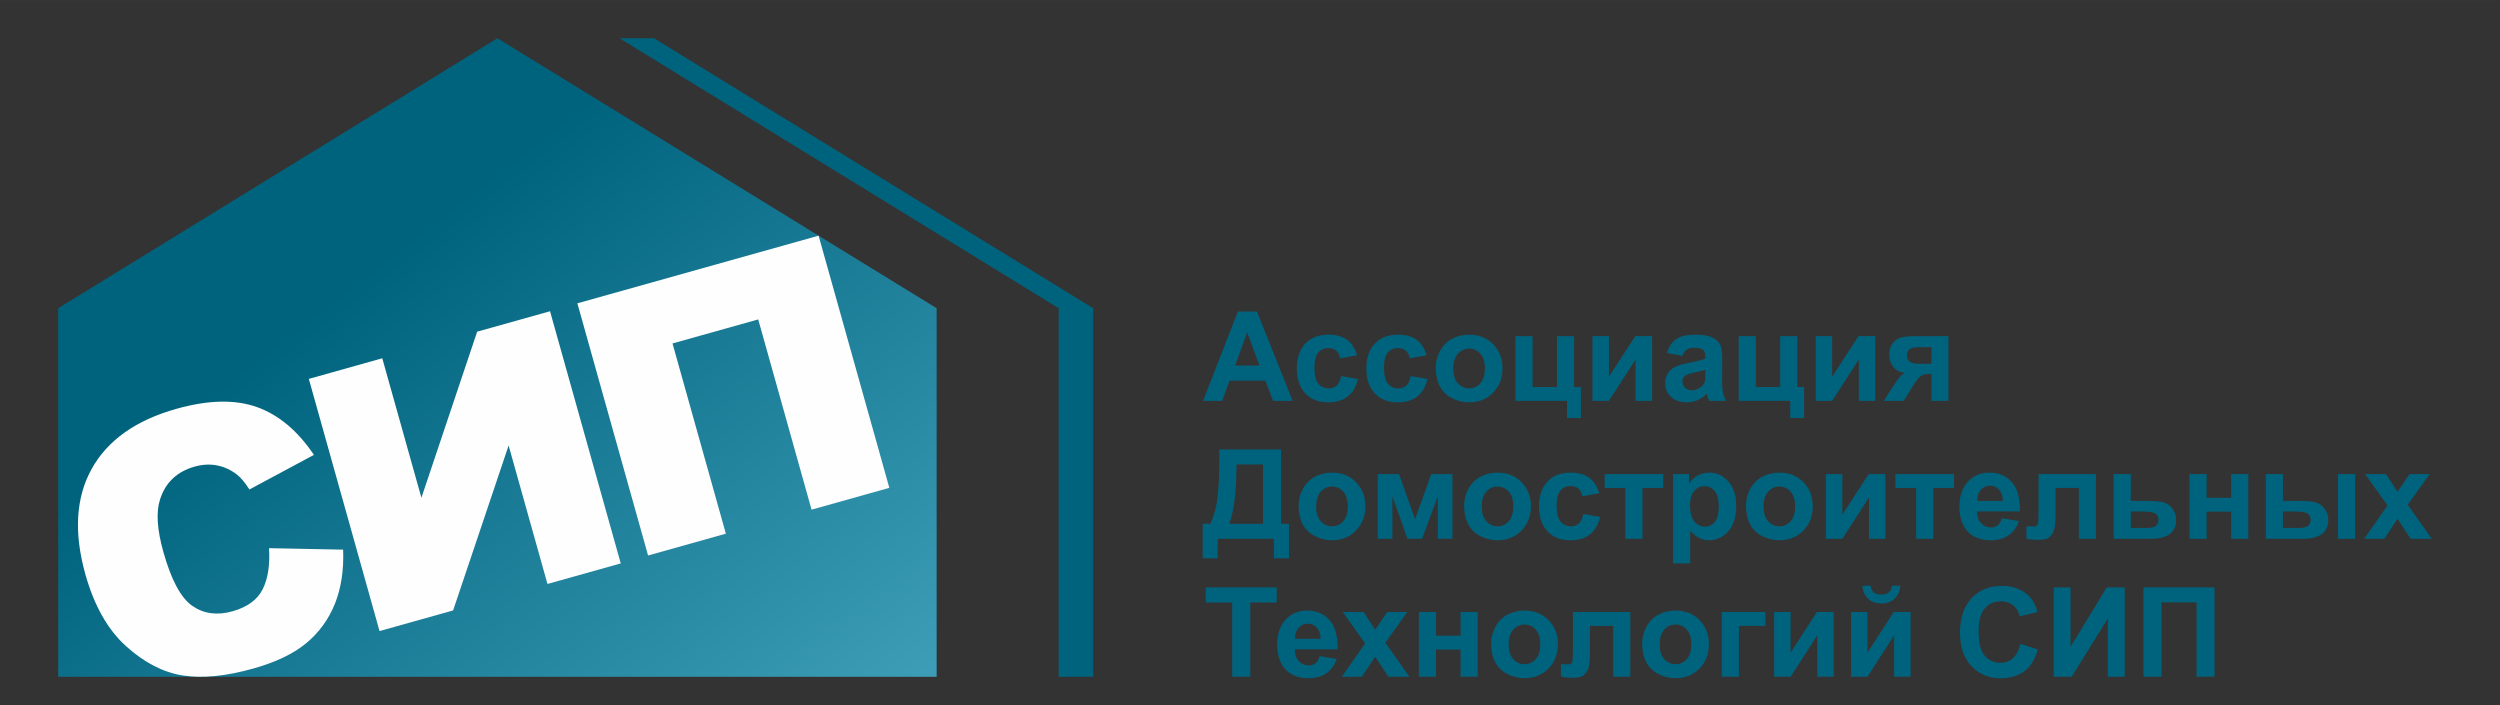
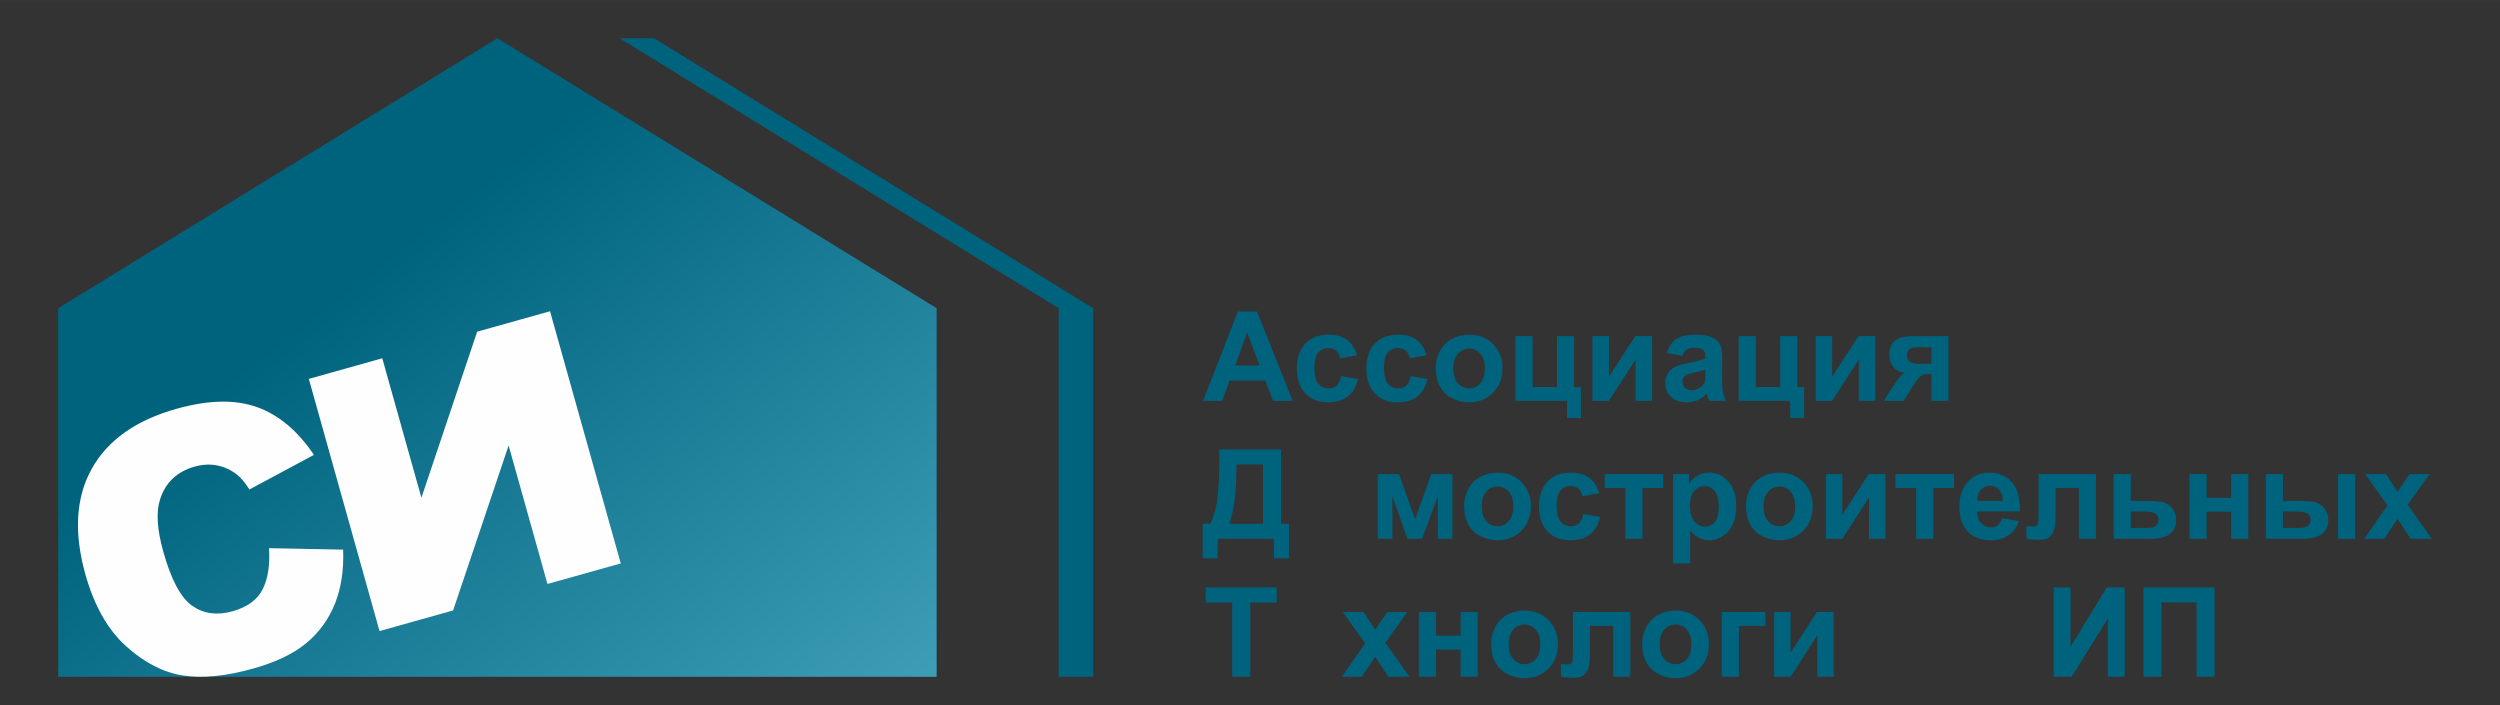
<svg xmlns="http://www.w3.org/2000/svg" xmlns:ns1="http://sodipodi.sourceforge.net/DTD/sodipodi-0.dtd" xmlns:ns2="http://www.inkscape.org/namespaces/inkscape" xmlns:xlink="http://www.w3.org/1999/xlink" xml:space="preserve" width="611.996mm" height="172.685mm" style="shape-rendering:geometricPrecision; text-rendering:geometricPrecision; image-rendering:optimizeQuality; fill-rule:evenodd; clip-rule:evenodd" viewBox="0 0 61200 17268" id="svg9693" ns1:docname="LogoSVG_sipevent2020color.svg" ns2:version="0.92.0 r15299">
  <rect x="0" y="0" width="61200" height="17268" fill="#333333" stroke="none" />
  <defs id="defs9594">
    <linearGradient y2="19268.5" x2="18249" y1="-1765.76" x1="6104.86" gradientUnits="userSpaceOnUse" id="id0">
      <stop id="stop10293" style="stop-opacity:1; stop-color:#A1282A" offset="0" />
      <stop id="stop10295" style="stop-opacity:1; stop-color:#C35324" offset="0.651" />
      <stop id="stop10297" style="stop-opacity:1; stop-color:#E67F1E" offset="1" />
    </linearGradient>
    <style type="text/css" id="style9585"> .fil2 {fill:#FEFEFE;fill-rule:nonzero} .fil1 {fill:#A1282A;fill-rule:nonzero} .fil0 {fill:url(#id0);fill-rule:nonzero} </style>
    <linearGradient id="id0-7" gradientUnits="userSpaceOnUse" x1="10582.908" y1="5399.118" x2="21383.635" y2="19268.5" xlink:href="#id0">
      <stop offset="0" style="stop-opacity:1;stop-color:#00637d" id="stop9587" />
      <stop offset="1" style="stop-opacity:1;stop-color:#42a2bc" id="stop9591" />
    </linearGradient>
  </defs>
  <polygon style="fill:url(#id0-7);fill-rule:nonzero;fill-opacity:1" id="polygon9597" points="22929,16567 22929,7545 12177,936 1425,7545 1425,16567 " class="fil0" />
  <g id="_694046944" style="fill:#00637d;fill-opacity:1">
    <polygon style="fill:#00637d;fill-opacity:1;fill-rule:nonzero" id="polygon9599" points="15165,936 25917,7545 25917,16567 26761,16567 26761,7545 16009,936 " class="fil1" />
  </g>
  <g id="_694046440">
    <g id="g9608">
      <path style="fill:#fefefe;fill-rule:nonzero" ns2:connector-curvature="0" id="path9602" d="m 6586,13419 1814,36 c 19,500 -48,942 -201,1324 -154,382 -387,703 -700,964 -313,260 -746,468 -1300,623 -671,188 -1246,244 -1727,169 -480,-76 -943,-316 -1390,-720 -446,-404 -777,-990 -992,-1756 -286,-1021 -234,-1881 155,-2583 390,-700 1082,-1190 2076,-1469 777,-218 1433,-232 1966,-43 534,190 1000,580 1398,1171 l -1579,847 c -112,-172 -212,-292 -301,-361 -148,-116 -310,-192 -487,-227 -176,-35 -360,-26 -551,28 -432,121 -715,388 -848,800 -101,307 -75,736 80,1289 192,684 427,1123 707,1319 278,195 606,240 982,135 365,-102 613,-282 742,-540 129,-257 181,-592 156,-1006 z" class="fil2" />
      <polygon style="fill:#fefefe;fill-rule:nonzero" id="polygon9604" points="9291,15448 7560,9275 9358,8770 10316,12185 11681,8119 13465,7619 15196,13792 13402,14295 12451,10905 11092,14943 " class="fil2" />
-       <polygon style="fill:#fefefe;fill-rule:nonzero" id="polygon9606" points="20039,5769 21771,11942 19867,12476 18561,7819 16463,8407 17769,13064 15865,13598 14134,7425 " class="fil2" />
    </g>
  </g>
  <g id="_207800296" style="fill:#00637d;fill-opacity:1">
    <g id="g9689" style="fill:#00637d;fill-opacity:1">
      <path style="fill:#00637d;fill-opacity:1;fill-rule:nonzero" ns2:connector-curvature="0" id="path9611" d="m 31645,9813 h -480 l -191,-497 h -874 l -181,497 h -468 l 852,-2187 h 467 z m -813,-865 v 0 l -301,-812 -295,812 z" class="fil1" />
      <path style="fill:#00637d;fill-opacity:1;fill-rule:nonzero" ns2:connector-curvature="0" id="path9613" d="m 33221,8697 -414,75 c -14,-83 -45,-145 -94,-187 -50,-42 -113,-63 -192,-63 -104,0 -188,36 -250,109 -62,72 -93,192 -93,361 0,188 31,321 95,399 63,77 148,116 254,116 80,0 145,-23 195,-68 51,-45 87,-123 108,-233 l 412,70 c -43,189 -125,331 -247,428 -121,96 -284,145 -487,145 -232,0 -417,-74 -555,-220 -137,-146 -206,-348 -206,-607 0,-261 69,-465 207,-611 138,-145 325,-218 561,-218 193,0 346,41 460,124 114,83 196,210 246,380 z" class="fil1" />
      <path style="fill:#00637d;fill-opacity:1;fill-rule:nonzero" ns2:connector-curvature="0" id="path9615" d="m 34923,8697 -413,75 c -14,-83 -46,-145 -95,-187 -49,-42 -113,-63 -192,-63 -104,0 -188,36 -250,109 -62,72 -93,192 -93,361 0,188 32,321 95,399 63,77 148,116 254,116 80,0 145,-23 196,-68 50,-45 86,-123 107,-233 l 412,70 c -43,189 -125,331 -246,428 -122,96 -284,145 -488,145 -232,0 -417,-74 -554,-220 -138,-146 -207,-348 -207,-607 0,-261 69,-465 207,-611 139,-145 326,-218 561,-218 193,0 347,41 461,124 113,83 195,210 245,380 z" class="fil1" />
      <path style="fill:#00637d;fill-opacity:1;fill-rule:nonzero" ns2:connector-curvature="0" id="path9617" d="m 35147,8998 c 0,-139 34,-274 103,-404 68,-130 165,-230 291,-298 126,-69 267,-103 422,-103 239,0 436,78 589,233 153,156 230,352 230,590 0,240 -78,439 -232,596 -155,158 -350,237 -584,237 -146,0 -284,-33 -416,-99 -132,-65 -232,-162 -300,-288 -69,-127 -103,-282 -103,-464 z m 429,23 v 0 c 0,157 38,277 112,361 75,83 167,125 276,125 110,0 201,-42 275,-125 75,-84 112,-205 112,-364 0,-155 -37,-275 -112,-358 -74,-84 -165,-126 -275,-126 -109,0 -201,42 -276,126 -74,83 -112,204 -112,361 z" class="fil1" />
      <polygon style="fill:#00637d;fill-opacity:1;fill-rule:nonzero" id="polygon9619" points="38115,9474 38115,8229 38535,8229 38535,9474 38700,9474 38700,10231 38362,10231 38362,9813 37098,9813 37098,8229 37517,8229 37517,9474 " class="fil1" />
      <polygon style="fill:#00637d;fill-opacity:1;fill-rule:nonzero" id="polygon9621" points="40443,9813 40040,9813 40040,8800 39386,9813 38984,9813 38984,8229 39386,8229 39386,9224 40031,8229 40443,8229 " class="fil1" />
      <path style="fill:#00637d;fill-opacity:1;fill-rule:nonzero" ns2:connector-curvature="0" id="path9623" d="m 41189,8712 -381,-69 c 43,-153 117,-266 221,-340 104,-73 259,-110 465,-110 187,0 327,22 418,66 92,44 156,101 193,169 38,68 56,193 56,375 l -4,489 c 0,139 6,242 20,308 13,66 38,137 75,213 h -415 c -11,-28 -24,-69 -40,-124 -7,-25 -12,-41 -15,-49 -71,69 -148,122 -229,157 -82,34 -169,52 -262,52 -163,0 -291,-45 -385,-133 -94,-89 -141,-201 -141,-336 0,-89 21,-169 64,-239 43,-70 103,-124 180,-161 77,-38 188,-70 333,-98 196,-37 332,-71 407,-103 v -42 c 0,-80 -19,-138 -59,-172 -40,-34 -115,-51 -225,-51 -75,0 -133,14 -175,44 -42,29 -76,80 -101,154 z m 560,340 v 0 c -53,18 -138,39 -255,64 -116,25 -192,49 -228,73 -55,39 -82,88 -82,148 0,59 22,109 66,152 43,43 99,64 167,64 75,0 147,-25 216,-74 51,-38 84,-84 100,-139 11,-36 16,-104 16,-204 z" class="fil1" />
      <polygon style="fill:#00637d;fill-opacity:1;fill-rule:nonzero" id="polygon9625" points="43580,9474 43580,8229 43999,8229 43999,9474 44165,9474 44165,10231 43826,10231 43826,9813 42563,9813 42563,8229 42982,8229 42982,9474 " class="fil1" />
      <polygon style="fill:#00637d;fill-opacity:1;fill-rule:nonzero" id="polygon9627" points="45907,9813 45504,9813 45504,8800 44851,9813 44448,9813 44448,8229 44851,8229 44851,9224 45495,8229 45907,8229 " class="fil1" />
      <path style="fill:#00637d;fill-opacity:1;fill-rule:nonzero" ns2:connector-curvature="0" id="path9629" d="m 47697,8229 v 1584 h -416 v -658 h -39 c -90,0 -156,12 -199,35 -42,23 -89,73 -141,148 l -25,32 -276,443 h -488 l 300,-460 c 85,-131 163,-206 233,-226 -118,-7 -213,-52 -286,-134 -73,-82 -110,-187 -110,-314 0,-102 24,-190 73,-262 48,-73 112,-122 192,-149 80,-26 199,-39 357,-39 z m -416,270 v 0 h -300 c -110,0 -188,15 -232,47 -45,31 -68,83 -68,155 0,73 26,125 77,157 50,32 133,48 249,48 h 274 z" class="fil1" />
      <path style="fill:#00637d;fill-opacity:1;fill-rule:nonzero" ns2:connector-curvature="0" id="path9631" d="m 29849,11003 h 1511 v 1820 h 193 v 844 h -367 v -477 h -1377 v 477 h -367 v -844 h 185 c 90,-187 150,-404 179,-652 29,-247 43,-559 43,-937 z m 421,367 v 0 c 0,664 -60,1148 -181,1453 h 831 v -1453 z" class="fil1" />
-       <path style="fill:#00637d;fill-opacity:1;fill-rule:nonzero" ns2:connector-curvature="0" id="path9633" d="m 31790,12375 c 0,-139 34,-274 103,-404 69,-130 166,-230 292,-299 125,-68 266,-102 421,-102 240,0 436,77 589,233 153,156 230,352 230,590 0,240 -77,438 -232,596 -155,158 -349,236 -584,236 -145,0 -284,-32 -415,-98 -132,-66 -232,-162 -301,-289 -69,-127 -103,-281 -103,-463 z m 430,23 v 0 c 0,157 37,277 112,360 74,84 166,126 276,126 109,0 201,-42 275,-126 74,-83 111,-204 111,-364 0,-155 -37,-274 -111,-358 -74,-83 -166,-125 -275,-125 -110,0 -202,42 -276,125 -75,84 -112,204 -112,362 z" class="fil1" />
      <polygon style="fill:#00637d;fill-opacity:1;fill-rule:nonzero" id="polygon9635" points="34641,12709 35038,11605 35555,11605 35555,13190 35199,13190 35199,12147 34812,13190 34454,13190 34086,12147 34086,13190 33728,13190 33728,11605 34247,11605 " class="fil1" />
      <path style="fill:#00637d;fill-opacity:1;fill-rule:nonzero" ns2:connector-curvature="0" id="path9637" d="m 35842,12375 c 0,-139 34,-274 103,-404 68,-130 166,-230 291,-299 126,-68 267,-102 422,-102 240,0 436,77 589,233 153,156 230,352 230,590 0,240 -77,438 -232,596 -155,158 -349,236 -584,236 -145,0 -284,-32 -416,-98 -131,-66 -232,-162 -300,-289 -69,-127 -103,-281 -103,-463 z m 430,23 v 0 c 0,157 37,277 111,360 75,84 167,126 276,126 110,0 202,-42 276,-126 74,-83 111,-204 111,-364 0,-155 -37,-274 -111,-358 -74,-83 -166,-125 -276,-125 -109,0 -201,42 -276,125 -74,84 -111,204 -111,362 z" class="fil1" />
      <path style="fill:#00637d;fill-opacity:1;fill-rule:nonzero" ns2:connector-curvature="0" id="path9639" d="m 39149,12074 -413,74 c -14,-82 -46,-144 -95,-186 -49,-42 -113,-63 -191,-63 -105,0 -188,36 -250,108 -62,73 -94,193 -94,362 0,188 32,321 95,398 63,78 148,117 255,117 79,0 144,-23 195,-68 51,-45 86,-123 107,-233 l 412,70 c -43,188 -125,331 -246,428 -121,96 -284,144 -488,144 -232,0 -416,-73 -554,-219 -138,-146 -207,-348 -207,-607 0,-262 69,-465 208,-611 138,-146 325,-218 561,-218 193,0 346,41 460,124 114,83 195,210 245,380 z" class="fil1" />
      <polygon style="fill:#00637d;fill-opacity:1;fill-rule:nonzero" id="polygon9641" points="39282,11944 39282,11605 40716,11605 40716,11944 40208,11944 40208,13190 39789,13190 39789,11944 " class="fil1" />
      <path style="fill:#00637d;fill-opacity:1;fill-rule:nonzero" ns2:connector-curvature="0" id="path9643" d="m 40957,11605 h 391 v 233 c 51,-80 120,-144 206,-194 87,-50 182,-74 288,-74 184,0 340,72 468,216 129,144 193,345 193,602 0,265 -65,471 -194,617 -129,147 -286,220 -470,220 -88,0 -167,-17 -238,-52 -71,-35 -146,-94 -224,-179 v 798 h -420 z m 415,766 v 0 c 0,178 35,309 106,394 71,85 157,128 258,128 97,0 178,-39 243,-117 65,-78 97,-207 97,-384 0,-167 -33,-290 -100,-370 -66,-81 -149,-121 -247,-121 -103,0 -188,39 -256,118 -67,79 -101,196 -101,352 z" class="fil1" />
      <path style="fill:#00637d;fill-opacity:1;fill-rule:nonzero" ns2:connector-curvature="0" id="path9645" d="m 42742,12375 c 0,-139 34,-274 102,-404 69,-130 166,-230 292,-299 126,-68 266,-102 422,-102 239,0 436,77 589,233 153,156 230,352 230,590 0,240 -78,438 -232,596 -155,158 -350,236 -584,236 -146,0 -284,-32 -416,-98 -132,-66 -232,-162 -301,-289 -68,-127 -102,-281 -102,-463 z m 429,23 v 0 c 0,157 37,277 112,360 75,84 167,126 276,126 109,0 201,-42 275,-126 74,-83 111,-204 111,-364 0,-155 -37,-274 -111,-358 -74,-83 -166,-125 -275,-125 -109,0 -201,42 -276,125 -75,84 -112,204 -112,362 z" class="fil1" />
      <polygon style="fill:#00637d;fill-opacity:1;fill-rule:nonzero" id="polygon9647" points="46156,13190 45754,13190 45754,12177 45100,13190 44697,13190 44697,11605 45100,11605 45100,12600 45745,11605 46156,11605 " class="fil1" />
      <polygon style="fill:#00637d;fill-opacity:1;fill-rule:nonzero" id="polygon9649" points="46401,11944 46401,11605 47835,11605 47835,11944 47327,11944 47327,13190 46908,13190 46908,11944 " class="fil1" />
      <path style="fill:#00637d;fill-opacity:1;fill-rule:nonzero" ns2:connector-curvature="0" id="path9651" d="m 49006,12685 417,71 c -53,153 -138,269 -254,349 -116,80 -261,120 -435,120 -275,0 -479,-90 -611,-270 -105,-144 -157,-326 -157,-546 0,-262 69,-468 206,-616 137,-149 311,-223 520,-223 236,0 422,77 558,233 137,156 202,394 196,715 h -1050 c 3,125 36,221 101,290 65,70 145,104 242,104 65,0 121,-18 165,-54 45,-35 79,-93 102,-173 z m 24,-423 v 0 c -3,-122 -35,-214 -94,-277 -60,-63 -133,-95 -218,-95 -92,0 -167,34 -227,100 -60,67 -89,157 -88,272 z" class="fil1" />
      <path style="fill:#00637d;fill-opacity:1;fill-rule:nonzero" ns2:connector-curvature="0" id="path9653" d="m 49904,11605 h 1404 v 1585 h -418 v -1245 h -571 v 712 c 0,181 -21,308 -63,381 -42,73 -88,121 -139,144 -51,23 -132,34 -244,34 -67,0 -155,-9 -264,-26 v -309 c 8,0 32,1 70,3 43,3 77,4 101,4 57,0 92,-18 104,-56 13,-37 20,-141 20,-311 z" class="fil1" />
      <path style="fill:#00637d;fill-opacity:1;fill-rule:nonzero" ns2:connector-curvature="0" id="path9655" d="m 51743,11605 h 419 v 658 h 421 c 165,0 292,12 381,36 88,24 162,75 220,154 59,79 88,171 88,276 0,153 -52,268 -157,345 -105,77 -262,116 -472,116 h -900 z m 419,1319 v 0 h 391 c 123,0 201,-20 235,-60 35,-39 52,-87 52,-141 0,-77 -30,-130 -89,-158 -59,-29 -164,-44 -316,-44 h -273 z" class="fil1" />
      <polygon style="fill:#00637d;fill-opacity:1;fill-rule:nonzero" id="polygon9657" points="54618,12186 54618,11605 55039,11605 55039,13190 54618,13190 54618,12524 54018,12524 54018,13190 53599,13190 53599,11605 54018,11605 54018,12186 " class="fil1" />
      <path style="fill:#00637d;fill-opacity:1;fill-rule:nonzero" ns2:connector-curvature="0" id="path9659" d="m 55467,11605 h 419 v 658 h 421 c 165,0 291,12 378,35 87,24 161,75 221,153 60,79 90,171 90,278 0,153 -53,268 -158,345 -106,77 -264,116 -475,116 h -896 z m 419,1319 v 0 h 389 c 102,0 175,-16 221,-48 46,-32 69,-83 69,-155 0,-76 -30,-129 -89,-157 -59,-29 -165,-43 -318,-43 h -272 z m 1349,-1319 v 0 h 419 v 1585 h -419 z" class="fil1" />
      <polygon style="fill:#00637d;fill-opacity:1;fill-rule:nonzero" id="polygon9661" points="58410,11605 58691,12041 58986,11605 59478,11605 58941,12356 59528,13190 59013,13190 58691,12699 58366,13190 57875,13190 58446,12374 57899,11605 " class="fil1" />
      <polygon style="fill:#00637d;fill-opacity:1;fill-rule:nonzero" id="polygon9663" points="30607,16566 30165,16566 30165,14749 29517,14749 29517,14379 31254,14379 31254,14749 30607,14749 " class="fil1" />
-       <path style="fill:#00637d;fill-opacity:1;fill-rule:nonzero" ns2:connector-curvature="0" id="path9665" d="m 32305,16062 417,70 c -53,153 -138,270 -254,350 -116,80 -261,120 -435,120 -275,0 -479,-90 -611,-270 -105,-144 -157,-326 -157,-546 0,-262 69,-468 206,-617 137,-148 311,-223 520,-223 236,0 422,78 558,234 137,155 202,394 196,715 h -1050 c 3,124 36,221 101,290 65,69 145,104 242,104 65,0 121,-18 165,-54 45,-36 79,-93 102,-173 z m 24,-424 v 0 c -3,-121 -35,-213 -94,-276 -60,-63 -133,-95 -218,-95 -92,0 -167,33 -227,100 -60,67 -89,157 -88,271 z" class="fil1" />
      <polygon style="fill:#00637d;fill-opacity:1;fill-rule:nonzero" id="polygon9667" points="33383,14982 33664,15418 33959,14982 34451,14982 33914,15733 34501,16566 33986,16566 33664,16075 33339,16566 32848,16566 33419,15750 32872,14982 " class="fil1" />
      <polygon style="fill:#00637d;fill-opacity:1;fill-rule:nonzero" id="polygon9669" points="35754,15562 35754,14982 36175,14982 36175,16566 35754,16566 35754,15901 35154,15901 35154,16566 34735,16566 34735,14982 35154,14982 35154,15562 " class="fil1" />
      <path style="fill:#00637d;fill-opacity:1;fill-rule:nonzero" ns2:connector-curvature="0" id="path9671" d="m 36503,15752 c 0,-139 34,-274 103,-405 68,-130 166,-229 291,-298 126,-68 267,-103 422,-103 239,0 436,78 589,234 153,155 230,352 230,590 0,239 -78,438 -232,596 -155,157 -350,236 -584,236 -145,0 -284,-33 -416,-98 -131,-66 -232,-162 -300,-289 -69,-127 -103,-281 -103,-463 z m 429,22 v 0 c 0,157 38,278 112,361 75,84 167,125 276,125 110,0 201,-41 276,-125 74,-83 111,-205 111,-364 0,-155 -37,-274 -111,-358 -75,-83 -166,-125 -276,-125 -109,0 -201,42 -276,125 -74,84 -112,204 -112,361 z" class="fil1" />
      <path style="fill:#00637d;fill-opacity:1;fill-rule:nonzero" ns2:connector-curvature="0" id="path9673" d="m 38506,14982 h 1404 v 1584 h -418 v -1244 h -571 v 712 c 0,181 -21,308 -63,381 -41,73 -88,121 -138,144 -51,23 -133,34 -245,34 -67,0 -155,-9 -264,-27 v -308 c 9,0 32,1 70,2 44,4 78,5 102,5 56,0 91,-19 104,-56 13,-37 19,-141 19,-311 z" class="fil1" />
      <path style="fill:#00637d;fill-opacity:1;fill-rule:nonzero" ns2:connector-curvature="0" id="path9675" d="m 40200,15752 c 0,-139 34,-274 102,-405 69,-130 166,-229 292,-298 126,-68 266,-103 422,-103 239,0 436,78 589,234 153,155 229,352 229,590 0,239 -77,438 -231,596 -155,157 -350,236 -585,236 -145,0 -283,-33 -415,-98 -132,-66 -232,-162 -301,-289 -68,-127 -102,-281 -102,-463 z m 429,22 v 0 c 0,157 37,278 112,361 75,84 167,125 276,125 109,0 201,-41 275,-125 74,-83 111,-205 111,-364 0,-155 -37,-274 -111,-358 -74,-83 -166,-125 -275,-125 -109,0 -201,42 -276,125 -75,84 -112,204 -112,361 z" class="fil1" />
      <polygon style="fill:#00637d;fill-opacity:1;fill-rule:nonzero" id="polygon9677" points="42569,15321 42569,16566 42149,16566 42149,14982 43219,14982 43219,15321 " class="fil1" />
      <polygon style="fill:#00637d;fill-opacity:1;fill-rule:nonzero" id="polygon9679" points="44890,16566 44487,16566 44487,15553 43834,16566 43431,16566 43431,14982 43834,14982 43834,15977 44478,14982 44890,14982 " class="fil1" />
-       <path style="fill:#00637d;fill-opacity:1;fill-rule:nonzero" ns2:connector-curvature="0" id="path9681" d="m 45312,14982 h 403 v 995 l 644,-995 h 412 v 1584 h -403 v -1013 l -653,1013 h -403 z m 1004,-643 v 0 h 204 c -12,135 -59,242 -142,319 -83,77 -191,115 -323,115 -132,0 -240,-38 -323,-115 -83,-77 -131,-184 -142,-319 h 204 c 7,71 32,124 74,161 43,36 105,54 187,54 81,0 144,-18 186,-54 43,-37 68,-90 75,-161 z" class="fil1" />
-       <path style="fill:#00637d;fill-opacity:1;fill-rule:nonzero" ns2:connector-curvature="0" id="path9683" d="m 49458,15762 428,136 c -66,239 -175,416 -327,532 -153,116 -347,174 -582,174 -290,0 -529,-100 -716,-298 -187,-198 -280,-470 -280,-814 0,-364 94,-646 282,-848 188,-201 435,-302 741,-302 268,0 485,79 652,237 100,94 174,228 224,403 l -437,104 c -26,-113 -80,-202 -162,-268 -82,-66 -182,-98 -299,-98 -162,0 -294,58 -395,174 -101,116 -151,305 -151,565 0,277 50,474 149,591 100,117 229,176 388,176 117,0 218,-37 303,-112 84,-74 145,-192 182,-352 z" class="fil1" />
      <polygon style="fill:#00637d;fill-opacity:1;fill-rule:nonzero" id="polygon9685" points="52013,16566 51600,16566 51600,15139 50715,16566 50274,16566 50274,14379 50687,14379 50687,15835 51573,14379 52013,14379 " class="fil1" />
      <polygon style="fill:#00637d;fill-opacity:1;fill-rule:nonzero" id="polygon9687" points="52473,16566 52473,14379 54212,14379 54212,16566 53771,16566 53771,14746 52914,14746 52914,16566 " class="fil1" />
    </g>
  </g>
</svg>